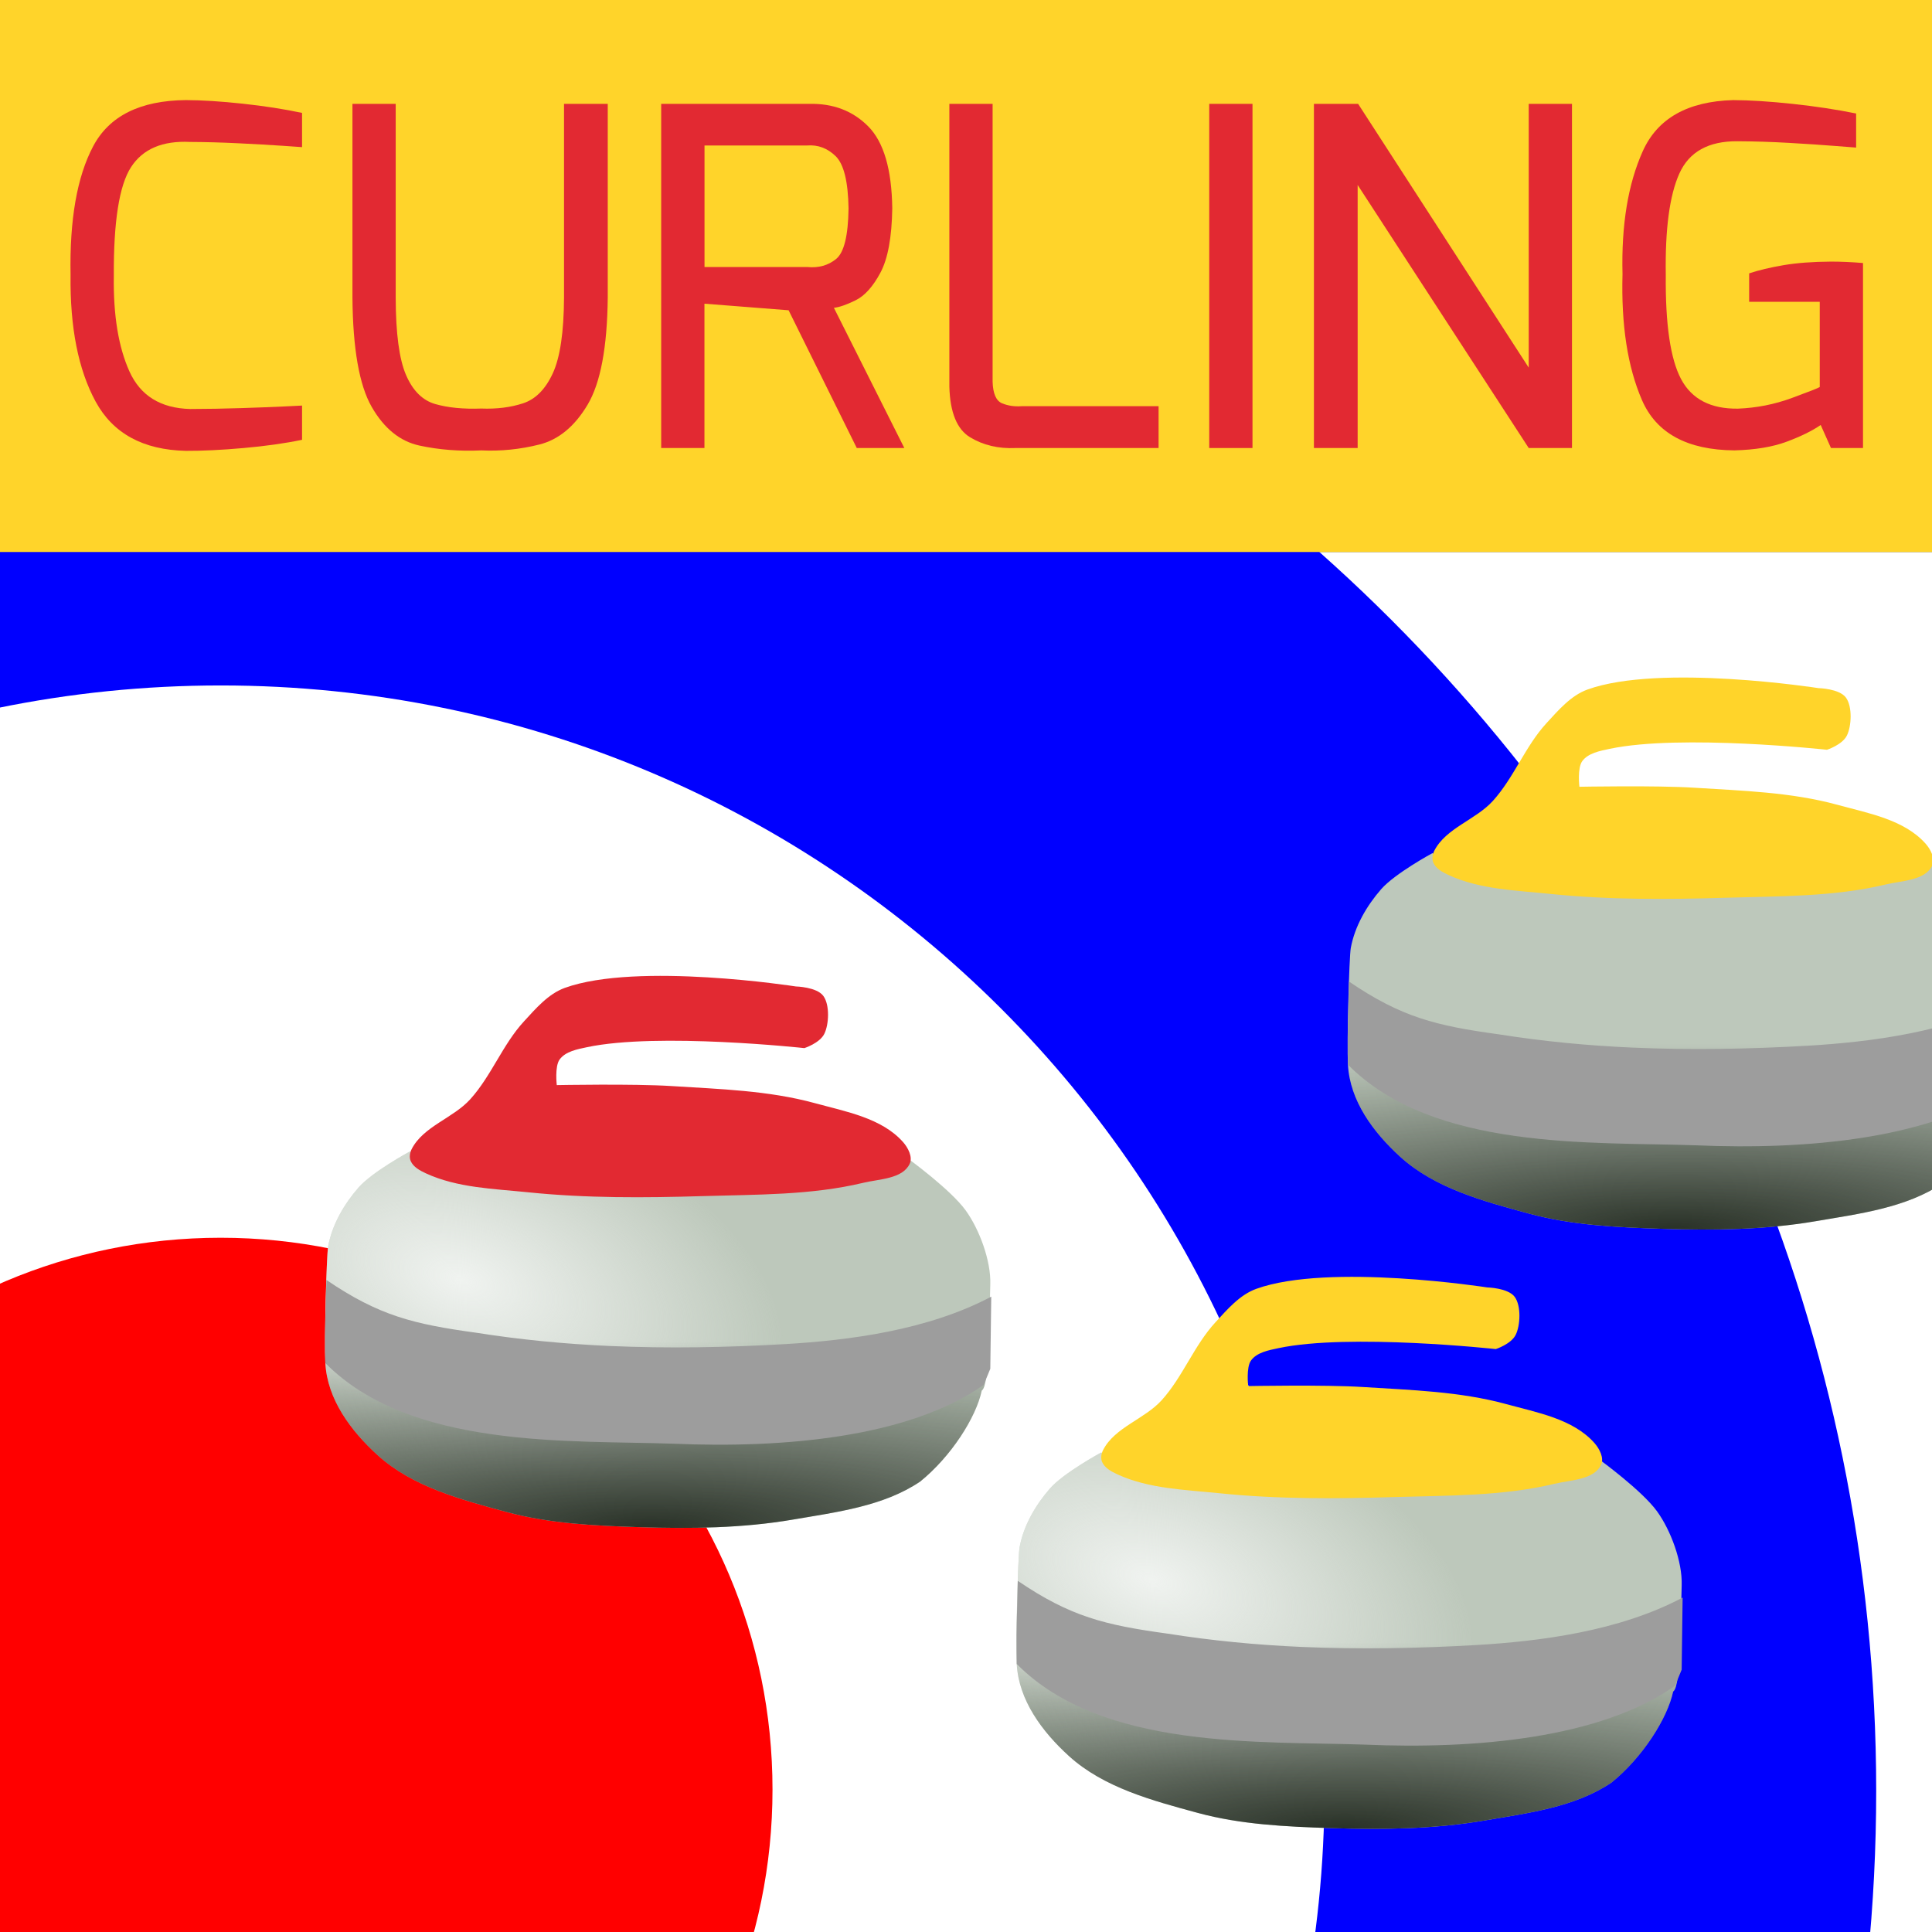
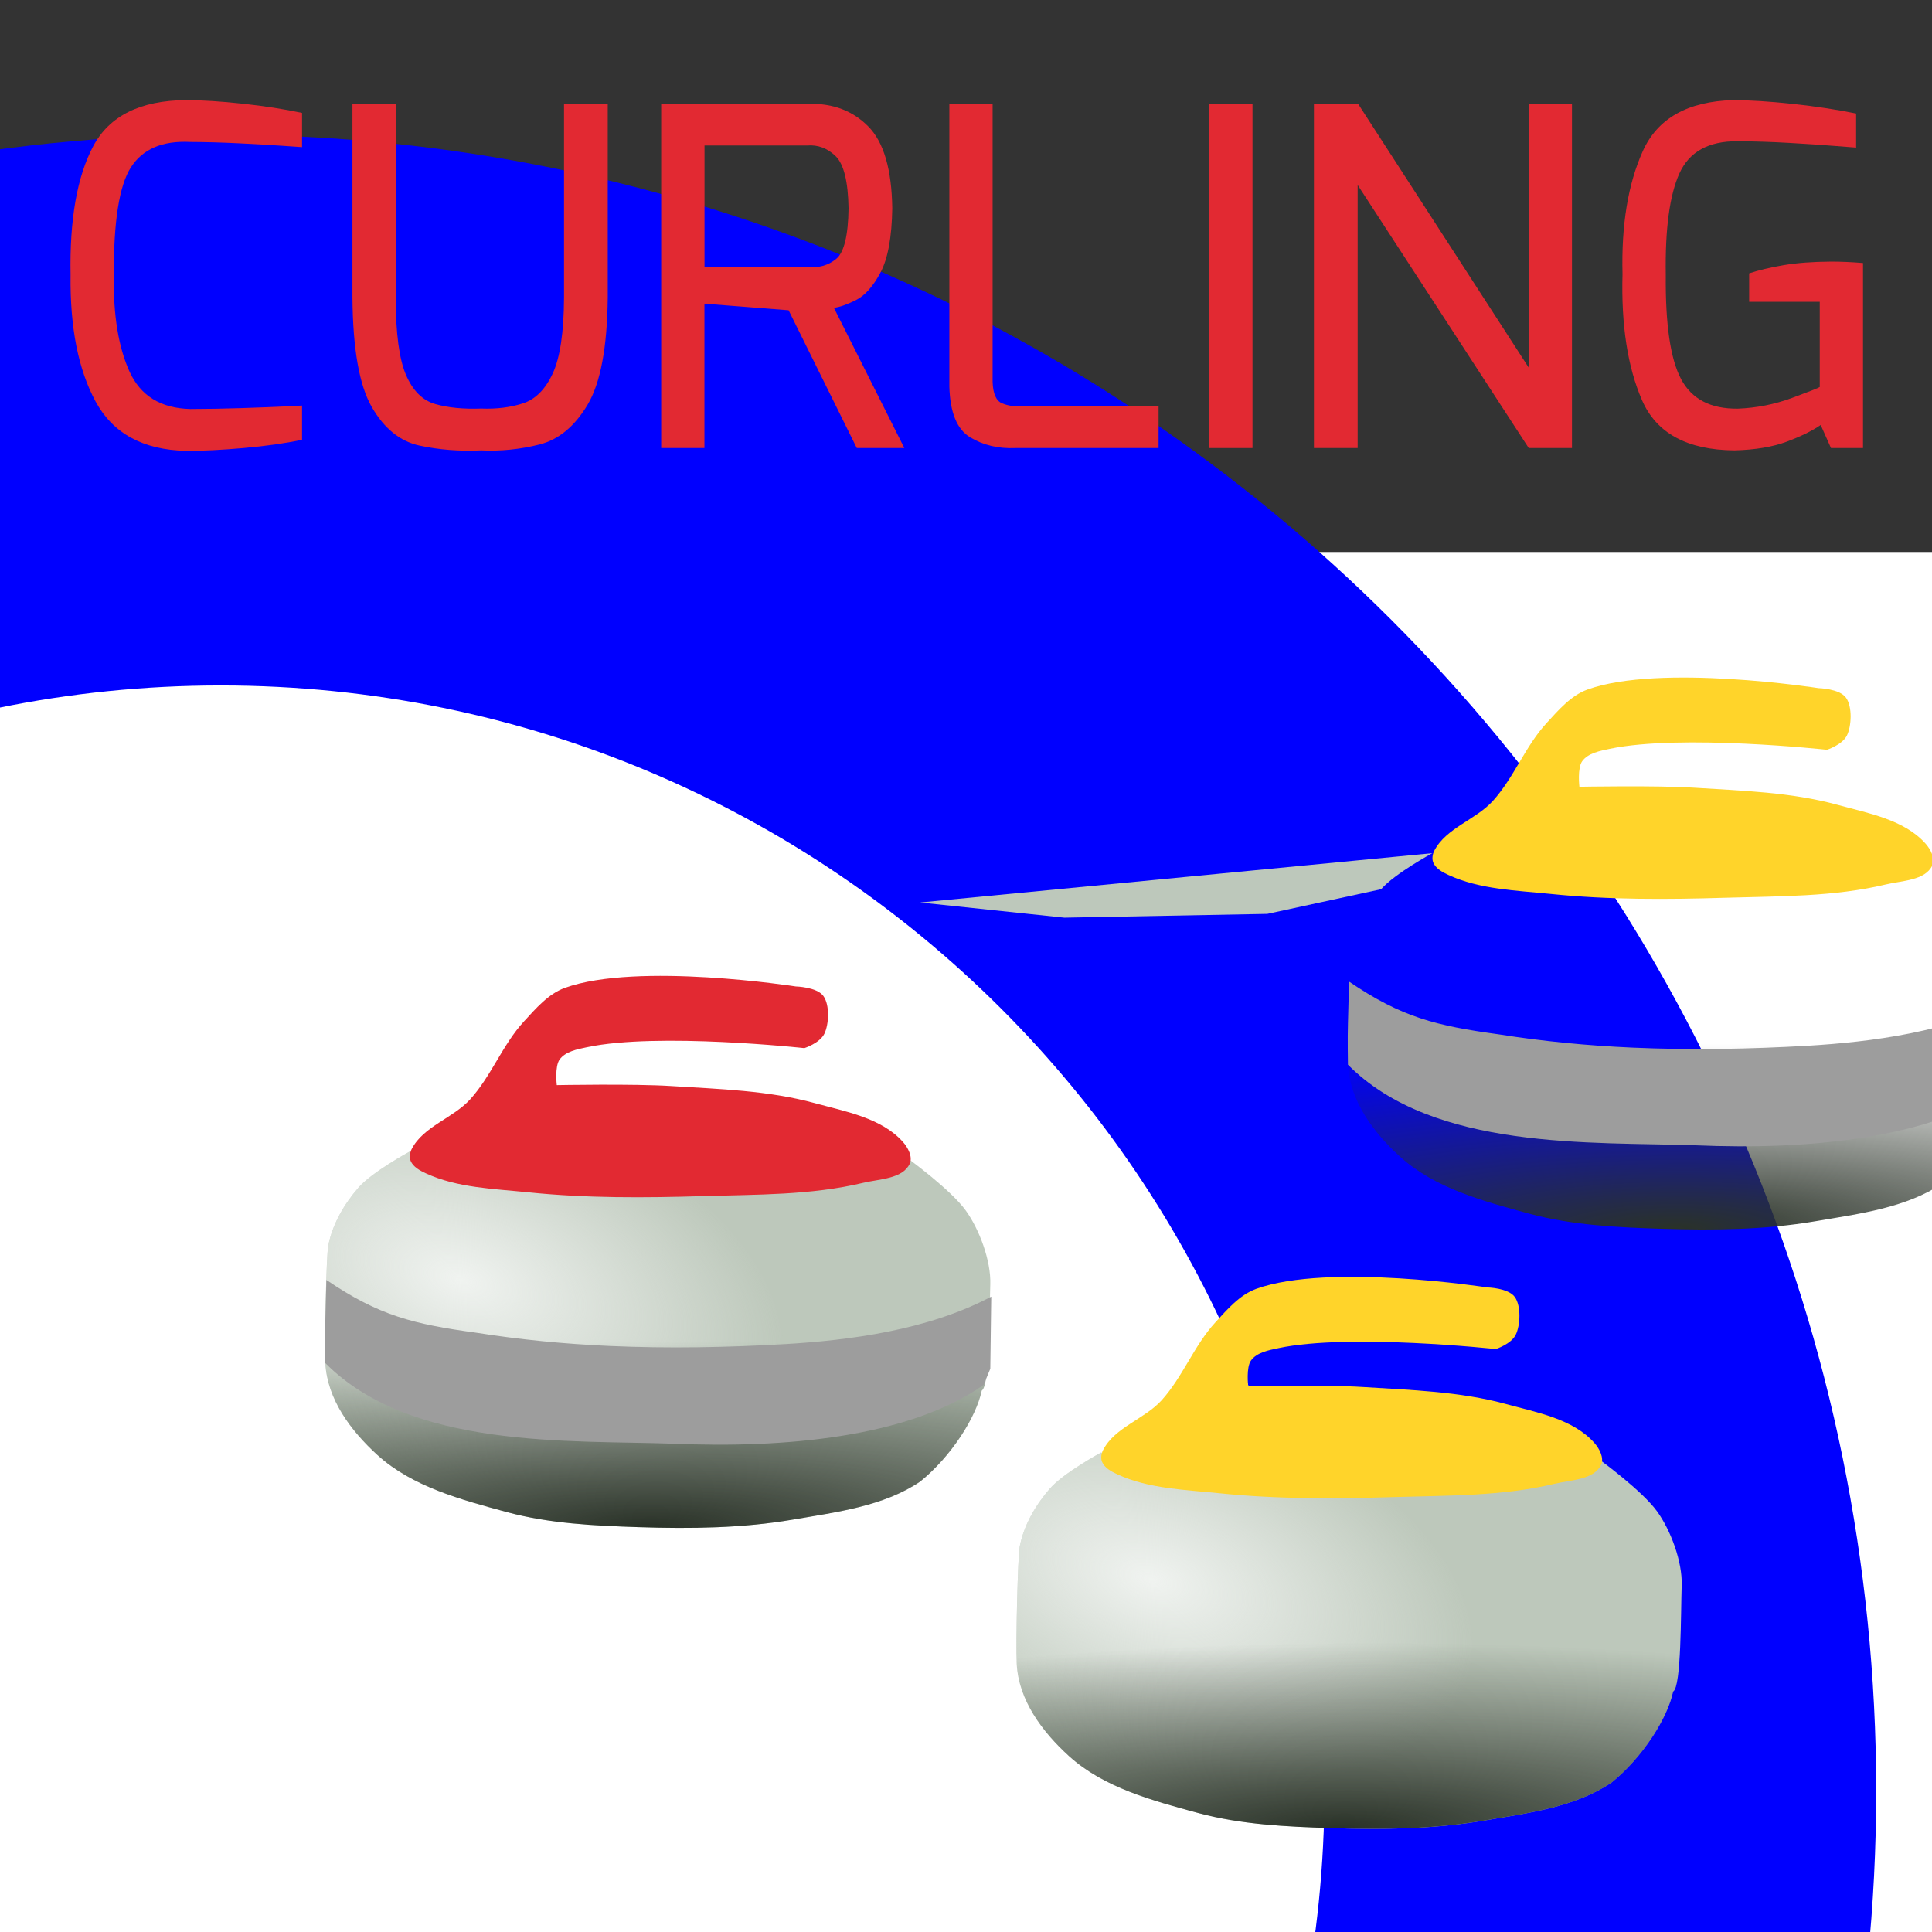
<svg xmlns="http://www.w3.org/2000/svg" xmlns:ns1="http://sodipodi.sourceforge.net/DTD/sodipodi-0.dtd" xmlns:ns2="http://www.inkscape.org/namespaces/inkscape" xmlns:xlink="http://www.w3.org/1999/xlink" id="svg2" ns1:docname="Soccer_Tournament.svg" viewBox="0 0 700 700" version="1.1" ns2:version="0.48.4 r9939">
  <rect x="0" y="0" width="700" height="700" fill="#333333" stroke="none" />
  <defs id="defs4">
    <radialGradient id="radialGradient3872" gradientUnits="userSpaceOnUse" xlink:href="#linearGradient3840-1" cx="108.82" cy="788.21" r="88.678" gradientTransform="matrix(2.696 -.02 .004 .554 -187.82 308.55)" ns2:collect="always" />
    <radialGradient id="radialGradient3868" gradientUnits="userSpaceOnUse" cx="58.309" cy="664.74" r="88.678" gradientTransform="matrix(.954 .296 -.167 .54 113.96 301.23)" ns2:collect="always">
      <stop id="stop3854-7" style="stop-color:#f0f3f0" offset="0" />
      <stop id="stop3856-6" style="stop-color:#f0f3f0;stop-opacity:0" offset="1" />
    </radialGradient>
    <linearGradient id="linearGradient3840-1" ns2:collect="always">
      <stop id="stop3842-4" style="stop-color:#2a3228" offset="0" />
      <stop id="stop3844-2" style="stop-color:#2a3228;stop-opacity:0" offset="1" />
    </linearGradient>
    <radialGradient id="radialGradient3009" gradientUnits="userSpaceOnUse" xlink:href="#linearGradient3852-7" cx="58.309" cy="664.74" r="88.678" gradientTransform="matrix(1.299 .403 -.228 .734 125.09 450.04)" ns2:collect="always" />
    <radialGradient id="radialGradient3005" gradientUnits="userSpaceOnUse" xlink:href="#linearGradient3840-1" cx="108.82" cy="788.21" r="88.678" gradientTransform="matrix(3.67 -.027 .006 .754 -285.61 460)" ns2:collect="always" />
    <linearGradient id="linearGradient3852-7" ns2:collect="always">
      <stop id="stop3854-6" style="stop-color:#f0f3f0" offset="0" />
      <stop id="stop3856-1" style="stop-color:#f0f3f0;stop-opacity:0" offset="1" />
    </linearGradient>
  </defs>
  <ns1:namedview id="base" bordercolor="#666666" ns2:pageshadow="2" ns2:window-y="450" pagecolor="#ffffff" ns2:window-height="453" ns2:window-maximized="0" ns2:zoom="0.175" ns2:window-x="66" showgrid="false" borderopacity="1.0" ns2:current-layer="layer1" ns2:cx="-283.20682" ns2:cy="1237.1277" ns2:window-width="1358" ns2:pageopacity="0.0" ns2:document-units="px" />
  <g id="layer1" ns2:label="Layer 1" ns2:groupmode="layer" transform="translate(0 -352.36)">
    <rect id="rect2985" style="fill:#ffffff" height="500" width="700" y="552.36" x="0" />
    <g id="g3442" transform="translate(1165.7 -440)">
      <path id="path3440" ns1:rx="308.57144" ns1:ry="305.71429" style="fill:#0000ff" ns1:type="arc" d="m388.57 851.43c0 168.84-138.15 305.71-308.57 305.71s-308.57-136.87-308.57-305.71 138.15-305.71 308.57-305.71 308.57 136.87 308.57 305.71z" transform="matrix(1.944 0 0 1.963 -1241.3 -230.09)" ns1:cy="851.42859" ns1:cx="80" />
      <path id="path3438" ns1:rx="308.57144" ns1:ry="305.71429" style="fill:#ffffff" ns1:type="arc" d="m388.57 851.43c0 168.84-138.15 305.71-308.57 305.71s-308.57-136.87-308.57-305.71 138.15-305.71 308.57-305.71 308.57 136.87 308.57 305.71z" transform="matrix(1.296 0 0 1.308 -1189.4 326.91)" ns1:cy="851.42859" ns1:cx="80" />
-       <path id="path3414" ns1:rx="308.57144" ns1:ry="305.71429" style="fill:#ff0000" ns1:type="arc" d="m388.57 851.43c0 168.84-138.15 305.71-308.57 305.71s-308.57-136.87-308.57-305.71 138.15-305.71 308.57-305.71 308.57 136.87 308.57 305.71z" transform="matrix(.648 0 0 .654 -1137.6 883.92)" ns1:cy="851.42859" ns1:cx="80" />
    </g>
-     <rect id="rect3755" style="fill:#ffd42a" height="200" width="700" y="352.36" x="0" />
    <rect id="rect48" style="fill:none" height="51.669" width="51.669" y="696.28" x="-88.028" />
    <g id="text3112" style="fill:#e22932">
      <path id="path3448" style="fill:#e22932" d="m25.566 452c-0.228 19.02 2.798 34.306 9.08 45.859 6.281 11.552 17.187 17.503 32.716 17.853 5.969 0.026 12.931-0.313 20.885-1.018 7.954-0.704 15.018-1.7 21.192-2.985v-12.402c-0.169 0.015-2.346 0.123-6.53 0.322-4.184 0.2-9.362 0.399-15.534 0.599-6.172 0.2-12.323 0.307-18.454 0.322-10.708-0.263-18.052-4.805-22.031-13.628-3.979-8.823-5.863-20.35-5.651-34.581-0.113-19.697 1.966-32.839 6.236-39.425 4.27-6.586 11.41-9.627 21.421-9.126 5.52 0.023 11.374 0.186 17.564 0.488 6.189 0.302 11.502 0.604 15.938 0.906 4.436 0.302 6.783 0.465 7.042 0.488v-12.402c-6.449-1.375-13.602-2.486-21.46-3.334-7.858-0.848-14.73-1.284-20.617-1.308-16.573 0.149-27.776 5.728-33.61 16.737-5.834 11.009-8.563 26.554-8.185 46.634z" />
      <path id="path3450" style="fill:#e22932" d="m127.7 460.18c0.147 18.542 2.465 31.731 6.953 39.566 4.488 7.835 10.263 12.519 17.325 14.051 7.062 1.532 14.528 2.115 22.398 1.748 7.055 0.335 14.069-0.373 21.042-2.126 6.973-1.753 12.8-6.563 17.483-14.429 4.683-7.867 7.116-20.803 7.3-38.809v-70.185h-15.843v70.185c-0.063 12.571-1.423 21.727-4.082 27.469-2.659 5.742-6.24 9.353-10.745 10.834-4.504 1.48-9.556 2.114-15.155 1.9-6.48 0.237-12.029-0.303-16.646-1.62-4.617-1.317-8.159-4.835-10.624-10.554-2.465-5.719-3.71-15.062-3.734-28.03v-70.185h-15.672z" />
      <path id="path3452" style="fill:#e22932" d="m239.56 514.69h15.672v-52.298l30.493 2.385 24.701 49.913h17.231l-25.519-50.807c1.948-0.196 4.569-1.104 7.864-2.724 3.295-1.619 6.292-4.954 8.992-10.003 2.7-5.049 4.131-12.817 4.293-23.302-0.191-14.128-3.089-24.024-8.693-29.688-5.605-5.664-12.772-8.388-21.502-8.173h-53.533zm15.698-65.585v-44.036h37.196c3.904-0.306 7.339 0.979 10.306 3.857 2.967 2.878 4.528 9.187 4.685 18.927-0.127 9.892-1.63 16.008-4.509 18.346-2.879 2.338-6.373 3.307-10.482 2.906z" />
      <path id="path3454" style="fill:#e22932" d="m343.97 492.46c0.255 9.348 2.758 15.459 7.511 18.334 4.753 2.875 10.227 4.174 16.423 3.897h51.872v-15.161h-49.572c-2.601 0.195-4.979-0.153-7.133-1.043-2.154-0.891-3.297-3.496-3.428-7.815v-100.68h-15.672z" />
      <path id="path3456" style="fill:#e22932" d="m438.13 514.69h15.672v-124.7h-15.672z" />
      <path id="path3458" style="fill:#e22932" d="m476.06 514.69h15.843v-95.312l61.982 95.312h15.672v-124.7h-15.672v95.567l-61.812-95.567h-16.013z" />
      <path id="path3460" style="fill:#e22932" d="m587.87 451.66c-0.515 18.434 1.835 33.653 7.048 45.659 5.213 12.006 16.379 18.08 33.495 18.222 7.51-0.19 13.827-1.241 18.952-3.153 5.125-1.912 9.227-3.927 12.308-6.046l3.722 8.347h11.609v-67.033c-4.117-0.341-7.978-0.511-11.584-0.511-6.671 0.04-12.425 0.474-17.261 1.302-4.836 0.829-8.971 1.814-12.406 2.957v10.306h25.578v30.876c-0.448 0.336-3.815 1.66-10.1 3.972-6.285 2.313-12.799 3.601-19.541 3.864-9.865 0.127-16.731-3.438-20.597-10.694-3.866-7.256-5.717-19.832-5.552-37.729-0.262-16.638 1.377-28.892 4.918-36.763 3.54-7.87 10.552-11.771 21.035-11.702 6.047 0.029 12.293 0.227 18.738 0.596 6.445 0.369 11.971 0.738 16.576 1.107 4.606 0.369 7.172 0.568 7.699 0.596v-12.35c-7.075-1.439-14.749-2.602-23.021-3.488-8.272-0.886-15.447-1.341-21.526-1.367-16.502 0.46-27.421 6.633-32.759 18.518-5.337 11.885-7.782 26.723-7.334 44.512z" />
    </g>
    <g id="layer1-6" ns2:label="Layer 1" transform="translate(117.28 -145.98)">
      <g id="g3860" transform="matrix(1.361 0 0 1.361 -30.004 40.09)">
        <path id="path3832" ns1:nodetypes="csssssssccssccccc" style="fill:#bdc8bb" ns2:connector-curvature="0" d="m44.952 643.25s-9.984 5.407-13.637 9.596c-3.86 4.427-7.028 9.879-8.081 15.657-0.433 2.378-1.068 25.21-0.755 31.058 0.515 9.634 6.749 18.009 13.887 24.5 9.258 8.418 22.268 11.879 34.345 15.152 11.449 3.103 23.5 3.658 35.355 4.041 13.647 0.44 27.454 0.286 40.911-2.02 11.603-1.988 24.079-3.522 33.84-10.102 8.263-6.669 14.923-17.117 16.415-24.244 2.203-1.254 2.027-20.925 2.273-28.284 0.208-6.253-2.897-14.631-6.566-19.698-3.985-5.504-15.152-13.637-15.152-13.637l-30.305 6.566-54.043 1.01-38.386-4.041z" />
        <path id="path3850" d="m44.952 643.25s-9.984 5.407-13.637 9.596c-3.86 4.427-7.028 9.879-8.081 15.657-0.433 2.378-1.044 25.233-0.732 31.082 0.515 9.634 6.725 17.986 13.864 24.477 9.258 8.418 22.268 11.879 34.345 15.152 11.449 3.103 23.5 3.658 35.355 4.041 13.647 0.44 27.454 0.286 40.911-2.02 11.603-1.988 24.079-3.522 33.84-10.102 8.263-6.669 14.923-17.117 16.415-24.244 2.203-1.254 2.027-20.925 2.273-28.284 0.208-6.253-2.897-14.631-6.566-19.698-3.985-5.504-15.152-13.637-15.152-13.637l-30.305 6.566-54.043 1.01-38.386-4.041z" ns1:nodetypes="csssssssccssccccc" style="fill:url(#radialGradient3868)" ns2:connector-curvature="0" />
        <path id="path3830" ns1:nodetypes="ssssczzcsscssssssssss" style="fill:#e22932" ns2:connector-curvature="0" d="m45.457 642.62c3.112-6.086 11.033-8.22 15.615-13.293 5.622-6.224 8.606-14.543 14.286-20.714 3.179-3.454 6.477-7.335 10.893-8.929 19.278-6.958 61.485-0.375 61.485-0.375s5.566 0.125 7.324 2.525 1.489 7.623 0.253 10.102c-1.237 2.479-5.303 3.788-5.303 3.788s-38.972-4.243-57.831-0.253c-2.617 0.554-5.747 1.121-7.324 3.283-1.347 1.848-0.758 6.819-0.758 6.819s20.392-0.393 30.557 0.253c12.775 0.812 25.786 1.169 38.133 4.546 8.253 2.257 17.809 3.953 23.486 10.354 1.343 1.514 2.637 3.981 1.768 5.808-1.913 4.023-8.042 4.013-12.374 5.051-13.882 3.325-28.411 3.101-42.679 3.535-15.485 0.472-31.056 0.574-46.467-1.01-9.197-0.945-18.88-1.174-27.274-5.051-1.575-0.728-3.358-1.688-4.041-3.283-0.415-0.97-0.228-2.217 0.253-3.157z" />
        <path id="path3838" d="m44.952 643.25s-9.984 5.407-13.637 9.596c-3.86 4.427-7.028 9.879-8.081 15.657-0.433 2.378-1.079 25.187-0.767 31.035 0.515 9.634 6.76 18.033 13.899 24.523 9.258 8.418 22.268 11.879 34.345 15.152 11.449 3.103 23.5 3.658 35.355 4.041 13.647 0.44 27.454 0.286 40.911-2.02 11.603-1.988 24.079-3.522 33.84-10.102 8.263-6.669 14.923-17.117 16.415-24.244 2.203-1.254 2.027-20.925 2.273-28.284 0.208-6.253-2.897-14.631-6.566-19.698-3.985-5.504-15.152-13.637-15.152-13.637l-30.305 6.566-54.043 1.01-38.386-4.041z" ns1:nodetypes="csssssssccssccccc" style="fill:url(#radialGradient3872)" ns2:connector-curvature="0" />
        <path id="path3848" ns1:nodetypes="csssssssccssccccc" style="fill:url(#radialGradient3872)" ns2:connector-curvature="0" d="m44.952 643.25s-9.984 5.407-13.637 9.596c-3.86 4.427-7.028 9.879-8.081 15.657-0.433 2.378-1.137 25.152-0.825 31 0.515 9.634 6.818 18.067 13.957 24.558 9.258 8.418 22.268 11.879 34.345 15.152 11.449 3.103 23.5 3.658 35.355 4.041 13.647 0.44 27.454 0.286 40.911-2.02 11.603-1.988 24.079-3.522 33.84-10.102 8.263-6.669 14.923-17.117 16.415-24.244 2.203-1.254 2.027-20.925 2.273-28.284 0.208-6.253-2.897-14.631-6.566-19.698-3.985-5.504-15.152-13.637-15.152-13.637l-30.305 6.566-54.043 1.01-38.386-4.041z" />
        <path id="path3836" ns1:nodetypes="csccccccsccc" style="fill:#9d9d9d" ns2:connector-curvature="0" d="m22.758 677.44s-0.157 7.378-0.28 11.065c-0.128 3.85-0.002 11.065-0.002 11.065 22.758 22.975 65.09 20.494 92.681 21.466 29.411 1.259 62.62-1.646 82.58-15.657l1.768-4.293 0.253-19.193c-17.013 9.007-37.997 11.617-54.801 12.627-15.548 0.897-31.161 1.191-46.72 0.505-11.916-0.526-23.827-1.669-35.608-3.535-16.687-2.287-25.85-4.523-39.871-14.049z" />
      </g>
    </g>
    <g id="layer1-3" ns2:label="Layer 1" transform="translate(367.8 -36.881)">
      <g id="g3012">
        <path id="path3832-4" ns1:nodetypes="csssssssccssccccc" style="fill:#bdc8bb" ns2:connector-curvature="0" d="m31.171 915.5s-13.588 7.358-18.559 13.06c-5.253 6.025-9.565 13.445-10.998 21.308-0.59 3.236-1.453 34.308-1.028 42.268 0.701 13.111 9.184 24.509 18.899 33.342 12.6 11.456 30.305 16.167 46.741 20.621 15.581 4.222 31.981 4.979 48.116 5.499 18.572 0.599 37.362 0.389 55.677-2.749 15.79-2.706 32.769-4.793 46.053-13.747 11.245-9.076 20.309-23.294 22.339-32.994 2.998-1.707 2.759-28.477 3.093-38.492 0.284-8.51-3.942-19.911-8.936-26.807-5.424-7.49-20.621-18.559-20.621-18.559l-41.242 8.936-73.548 1.375-52.24-5.499z" />
        <path id="path3850-1" d="m31.171 915.5s-13.588 7.358-18.559 13.06c-5.253 6.025-9.565 13.445-10.998 21.308-0.59 3.236-1.421 34.34-0.996 42.299 0.701 13.111 9.153 24.478 18.867 33.311 12.6 11.456 30.305 16.167 46.741 20.621 15.581 4.222 31.981 4.979 48.116 5.499 18.572 0.599 37.362 0.389 55.677-2.749 15.79-2.706 32.769-4.793 46.053-13.747 11.245-9.076 20.309-23.294 22.339-32.994 2.998-1.707 2.759-28.477 3.093-38.492 0.284-8.51-3.942-19.911-8.936-26.807-5.424-7.49-20.621-18.559-20.621-18.559l-41.242 8.936-73.548 1.375-52.24-5.499z" ns1:nodetypes="csssssssccssccccc" style="fill:url(#radialGradient3009)" ns2:connector-curvature="0" />
        <path id="path3830-1" ns1:nodetypes="ssssczzcsscssssssssss" style="fill:#ffd42a" ns2:connector-curvature="0" d="m31.859 914.64c4.235-8.282 15.014-11.187 21.25-18.09 7.652-8.47 11.711-19.791 19.442-28.19 4.327-4.701 8.814-9.982 14.824-12.151 26.236-9.469 83.675-0.51 83.675-0.51s7.575 0.17 9.967 3.437 2.027 10.374 0.344 13.747c-1.683 3.374-7.217 5.155-7.217 5.155s-53.037-5.775-78.703-0.344c-3.562 0.754-7.822 1.526-9.967 4.468-1.834 2.515-1.031 9.279-1.031 9.279s27.751-0.535 41.586 0.344c17.386 1.105 35.092 1.591 51.896 6.186 11.231 3.071 24.237 5.38 31.962 14.091 1.827 2.061 3.589 5.417 2.406 7.905-2.604 5.475-10.944 5.461-16.84 6.874-18.893 4.525-38.664 4.22-58.082 4.812-21.074 0.642-42.264 0.781-63.238-1.375-12.517-1.286-25.695-1.597-37.118-6.874-2.144-0.99-4.57-2.297-5.499-4.468-0.565-1.321-0.31-3.017 0.344-4.296z" />
        <path id="path3838-3" d="m31.171 915.5s-13.588 7.358-18.559 13.06c-5.253 6.025-9.565 13.445-10.998 21.308-0.59 3.236-1.469 34.277-1.043 42.236 0.701 13.111 9.2 24.541 18.915 33.374 12.6 11.456 30.305 16.167 46.741 20.621 15.581 4.222 31.981 4.979 48.116 5.499 18.572 0.599 37.362 0.389 55.677-2.749 15.79-2.706 32.769-4.793 46.053-13.747 11.245-9.076 20.309-23.294 22.339-32.994 2.998-1.707 2.759-28.477 3.093-38.492 0.284-8.51-3.942-19.911-8.936-26.807-5.424-7.49-20.621-18.559-20.621-18.559l-41.242 8.936-73.548 1.375-52.24-5.499z" ns1:nodetypes="csssssssccssccccc" style="fill:url(#radialGradient3005)" ns2:connector-curvature="0" />
        <path id="path3848-8" ns1:nodetypes="csssssssccssccccc" style="fill:url(#radialGradient3005)" ns2:connector-curvature="0" d="m31.171 915.5s-13.588 7.358-18.559 13.06c-5.253 6.025-9.565 13.445-10.998 21.308-0.59 3.236-1.548 34.229-1.122 42.189 0.701 13.111 9.279 24.588 18.994 33.421 12.6 11.456 30.305 16.167 46.741 20.621 15.581 4.222 31.981 4.979 48.116 5.499 18.572 0.599 37.362 0.389 55.677-2.749 15.79-2.706 32.769-4.793 46.053-13.747 11.245-9.076 20.309-23.294 22.339-32.994 2.998-1.707 2.759-28.477 3.093-38.492 0.284-8.51-3.942-19.911-8.936-26.807-5.424-7.49-20.621-18.559-20.621-18.559l-41.242 8.936-73.548 1.375-52.24-5.499z" />
-         <path id="path3836-7" ns1:nodetypes="csccccccsccc" style="fill:#9d9d9d" ns2:connector-curvature="0" d="m0.968 962.02s-0.214 10.04-0.381 15.059c-0.174 5.24-0.003 15.059-0.003 15.059 30.971 31.267 88.582 27.891 126.13 29.213 40.026 1.713 85.221-2.24 112.38-21.308l2.406-5.843 0.344-26.12c-23.153 12.258-51.71 15.809-74.579 17.184-21.16 1.22-42.407 1.621-63.581 0.687-16.217-0.715-32.427-2.271-48.459-4.812-22.709-3.112-35.18-6.155-54.262-19.12z" />
      </g>
    </g>
    <g id="g3416" ns2:label="Layer 1" transform="translate(487.8 -254.02)">
      <g id="g3418">
-         <path id="path3420" d="m31.171 915.5s-13.588 7.358-18.559 13.06c-5.253 6.025-9.565 13.445-10.998 21.308-0.59 3.236-1.453 34.308-1.028 42.268 0.701 13.111 9.184 24.509 18.899 33.342 12.6 11.456 30.305 16.167 46.741 20.621 15.581 4.222 31.981 4.979 48.116 5.499 18.572 0.599 37.362 0.389 55.677-2.749 15.79-2.706 32.769-4.793 46.053-13.747 11.245-9.076 20.309-23.294 22.339-32.994 2.998-1.707 2.759-28.477 3.093-38.492 0.284-8.51-3.942-19.911-8.936-26.807-5.424-7.49-20.621-18.559-20.621-18.559l-41.242 8.936-73.548 1.375-52.24-5.499z" ns1:nodetypes="csssssssccssccccc" style="fill:#bdc8bb" ns2:connector-curvature="0" />
+         <path id="path3420" d="m31.171 915.5s-13.588 7.358-18.559 13.06l-41.242 8.936-73.548 1.375-52.24-5.499z" ns1:nodetypes="csssssssccssccccc" style="fill:#bdc8bb" ns2:connector-curvature="0" />
        <path id="path3422" ns1:nodetypes="csssssssccssccccc" style="fill:url(#radialGradient3009)" ns2:connector-curvature="0" d="m31.171 915.5s-13.588 7.358-18.559 13.06c-5.253 6.025-9.565 13.445-10.998 21.308-0.59 3.236-1.421 34.34-0.996 42.299 0.701 13.111 9.153 24.478 18.867 33.311 12.6 11.456 30.305 16.167 46.741 20.621 15.581 4.222 31.981 4.979 48.116 5.499 18.572 0.599 37.362 0.389 55.677-2.749 15.79-2.706 32.769-4.793 46.053-13.747 11.245-9.076 20.309-23.294 22.339-32.994 2.998-1.707 2.759-28.477 3.093-38.492 0.284-8.51-3.942-19.911-8.936-26.807-5.424-7.49-20.621-18.559-20.621-18.559l-41.242 8.936-73.548 1.375-52.24-5.499z" />
        <path id="path3424" d="m31.859 914.64c4.235-8.282 15.014-11.187 21.25-18.09 7.652-8.47 11.711-19.791 19.442-28.19 4.327-4.701 8.814-9.982 14.824-12.151 26.236-9.469 83.675-0.51 83.675-0.51s7.575 0.17 9.967 3.437 2.027 10.374 0.344 13.747c-1.683 3.374-7.217 5.155-7.217 5.155s-53.037-5.775-78.703-0.344c-3.562 0.754-7.822 1.526-9.967 4.468-1.834 2.515-1.031 9.279-1.031 9.279s27.751-0.535 41.586 0.344c17.386 1.105 35.092 1.591 51.896 6.186 11.231 3.071 24.237 5.38 31.962 14.091 1.827 2.061 3.589 5.417 2.406 7.905-2.604 5.475-10.944 5.461-16.84 6.874-18.893 4.525-38.664 4.22-58.082 4.812-21.074 0.642-42.264 0.781-63.238-1.375-12.517-1.286-25.695-1.597-37.118-6.874-2.144-0.99-4.57-2.297-5.499-4.468-0.565-1.321-0.31-3.017 0.344-4.296z" ns1:nodetypes="ssssczzcsscssssssssss" style="fill:#ffd42a" ns2:connector-curvature="0" />
        <path id="path3426" ns1:nodetypes="csssssssccssccccc" style="fill:url(#radialGradient3005)" ns2:connector-curvature="0" d="m31.171 915.5s-13.588 7.358-18.559 13.06c-5.253 6.025-9.565 13.445-10.998 21.308-0.59 3.236-1.469 34.277-1.043 42.236 0.701 13.111 9.2 24.541 18.915 33.374 12.6 11.456 30.305 16.167 46.741 20.621 15.581 4.222 31.981 4.979 48.116 5.499 18.572 0.599 37.362 0.389 55.677-2.749 15.79-2.706 32.769-4.793 46.053-13.747 11.245-9.076 20.309-23.294 22.339-32.994 2.998-1.707 2.759-28.477 3.093-38.492 0.284-8.51-3.942-19.911-8.936-26.807-5.424-7.49-20.621-18.559-20.621-18.559l-41.242 8.936-73.548 1.375-52.24-5.499z" />
        <path id="path3428" d="m31.171 915.5s-13.588 7.358-18.559 13.06c-5.253 6.025-9.565 13.445-10.998 21.308-0.59 3.236-1.548 34.229-1.122 42.189 0.701 13.111 9.279 24.588 18.994 33.421 12.6 11.456 30.305 16.167 46.741 20.621 15.581 4.222 31.981 4.979 48.116 5.499 18.572 0.599 37.362 0.389 55.677-2.749 15.79-2.706 32.769-4.793 46.053-13.747 11.245-9.076 20.309-23.294 22.339-32.994 2.998-1.707 2.759-28.477 3.093-38.492 0.284-8.51-3.942-19.911-8.936-26.807-5.424-7.49-20.621-18.559-20.621-18.559l-41.242 8.936-73.548 1.375-52.24-5.499z" ns1:nodetypes="csssssssccssccccc" style="fill:url(#radialGradient3005)" ns2:connector-curvature="0" />
        <path id="path3430" d="m0.968 962.02s-0.214 10.04-0.381 15.059c-0.174 5.24-0.003 15.059-0.003 15.059 30.971 31.267 88.582 27.891 126.13 29.213 40.026 1.713 85.221-2.24 112.38-21.308l2.406-5.843 0.344-26.12c-23.153 12.258-51.71 15.809-74.579 17.184-21.16 1.22-42.407 1.621-63.581 0.687-16.217-0.715-32.427-2.271-48.459-4.812-22.709-3.112-35.18-6.155-54.262-19.12z" ns1:nodetypes="csccccccsccc" style="fill:#9d9d9d" ns2:connector-curvature="0" />
      </g>
    </g>
  </g>
  <style id="style4" type="text/css" />
</svg>